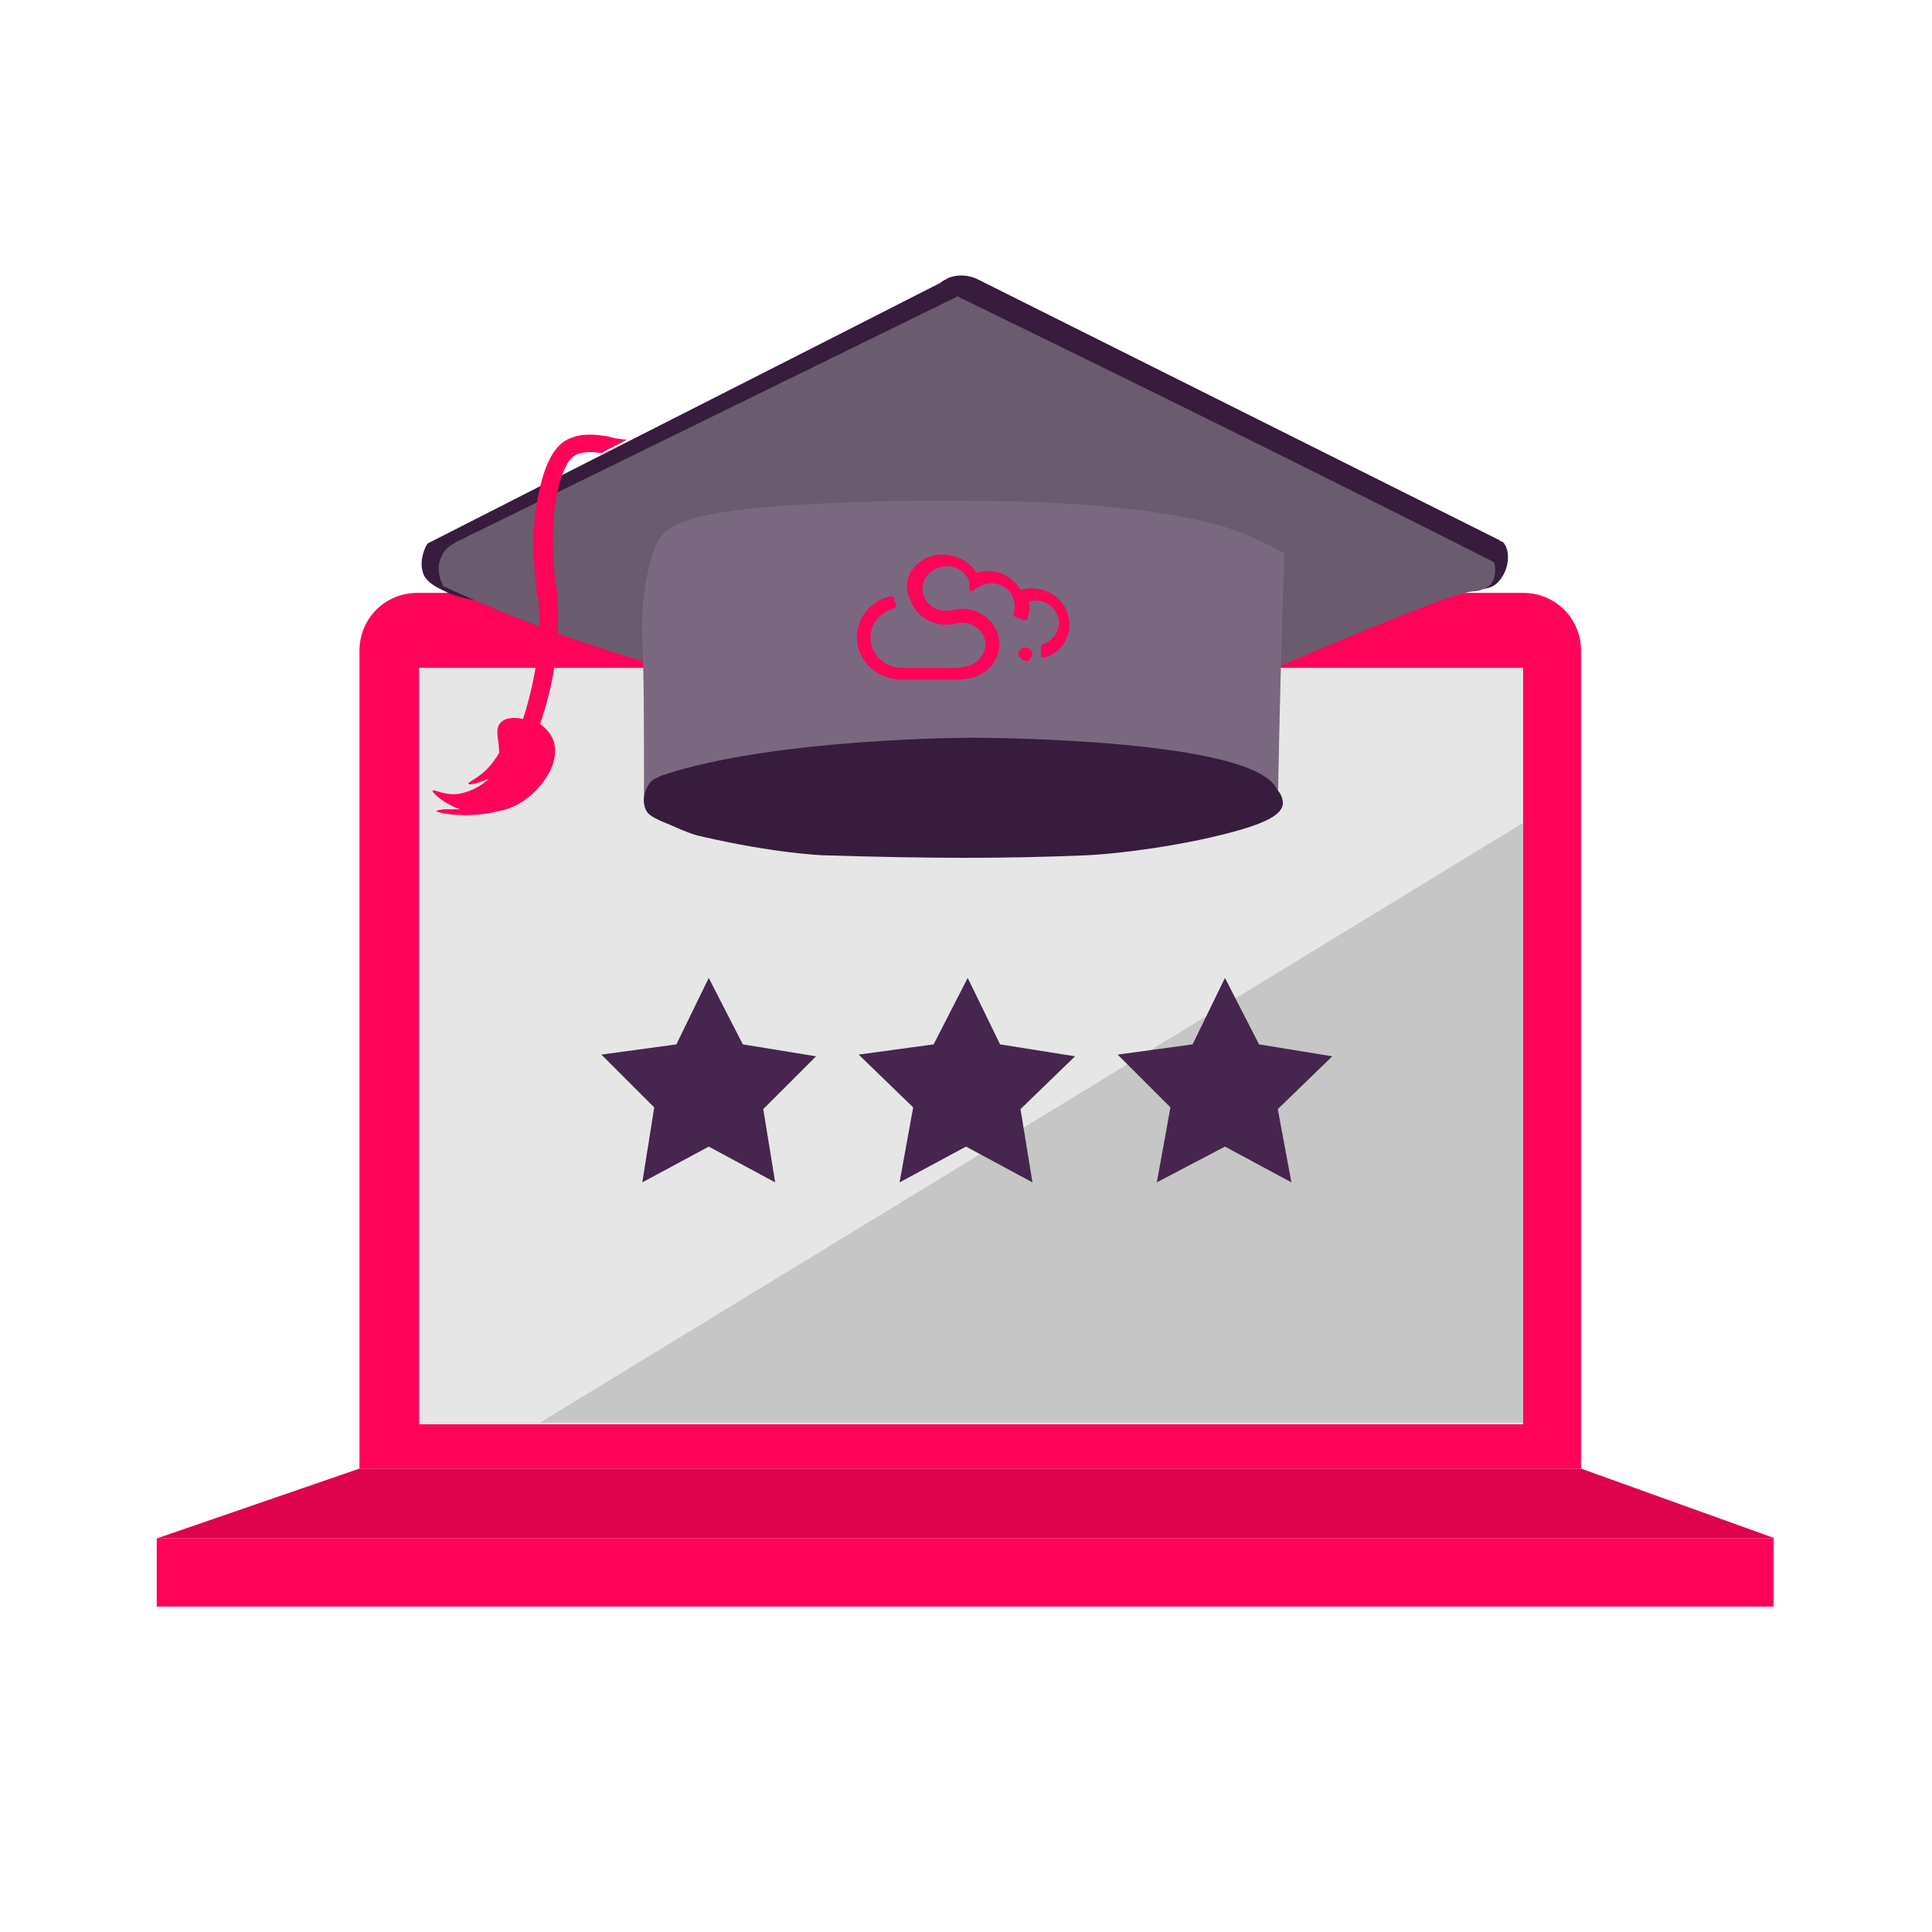
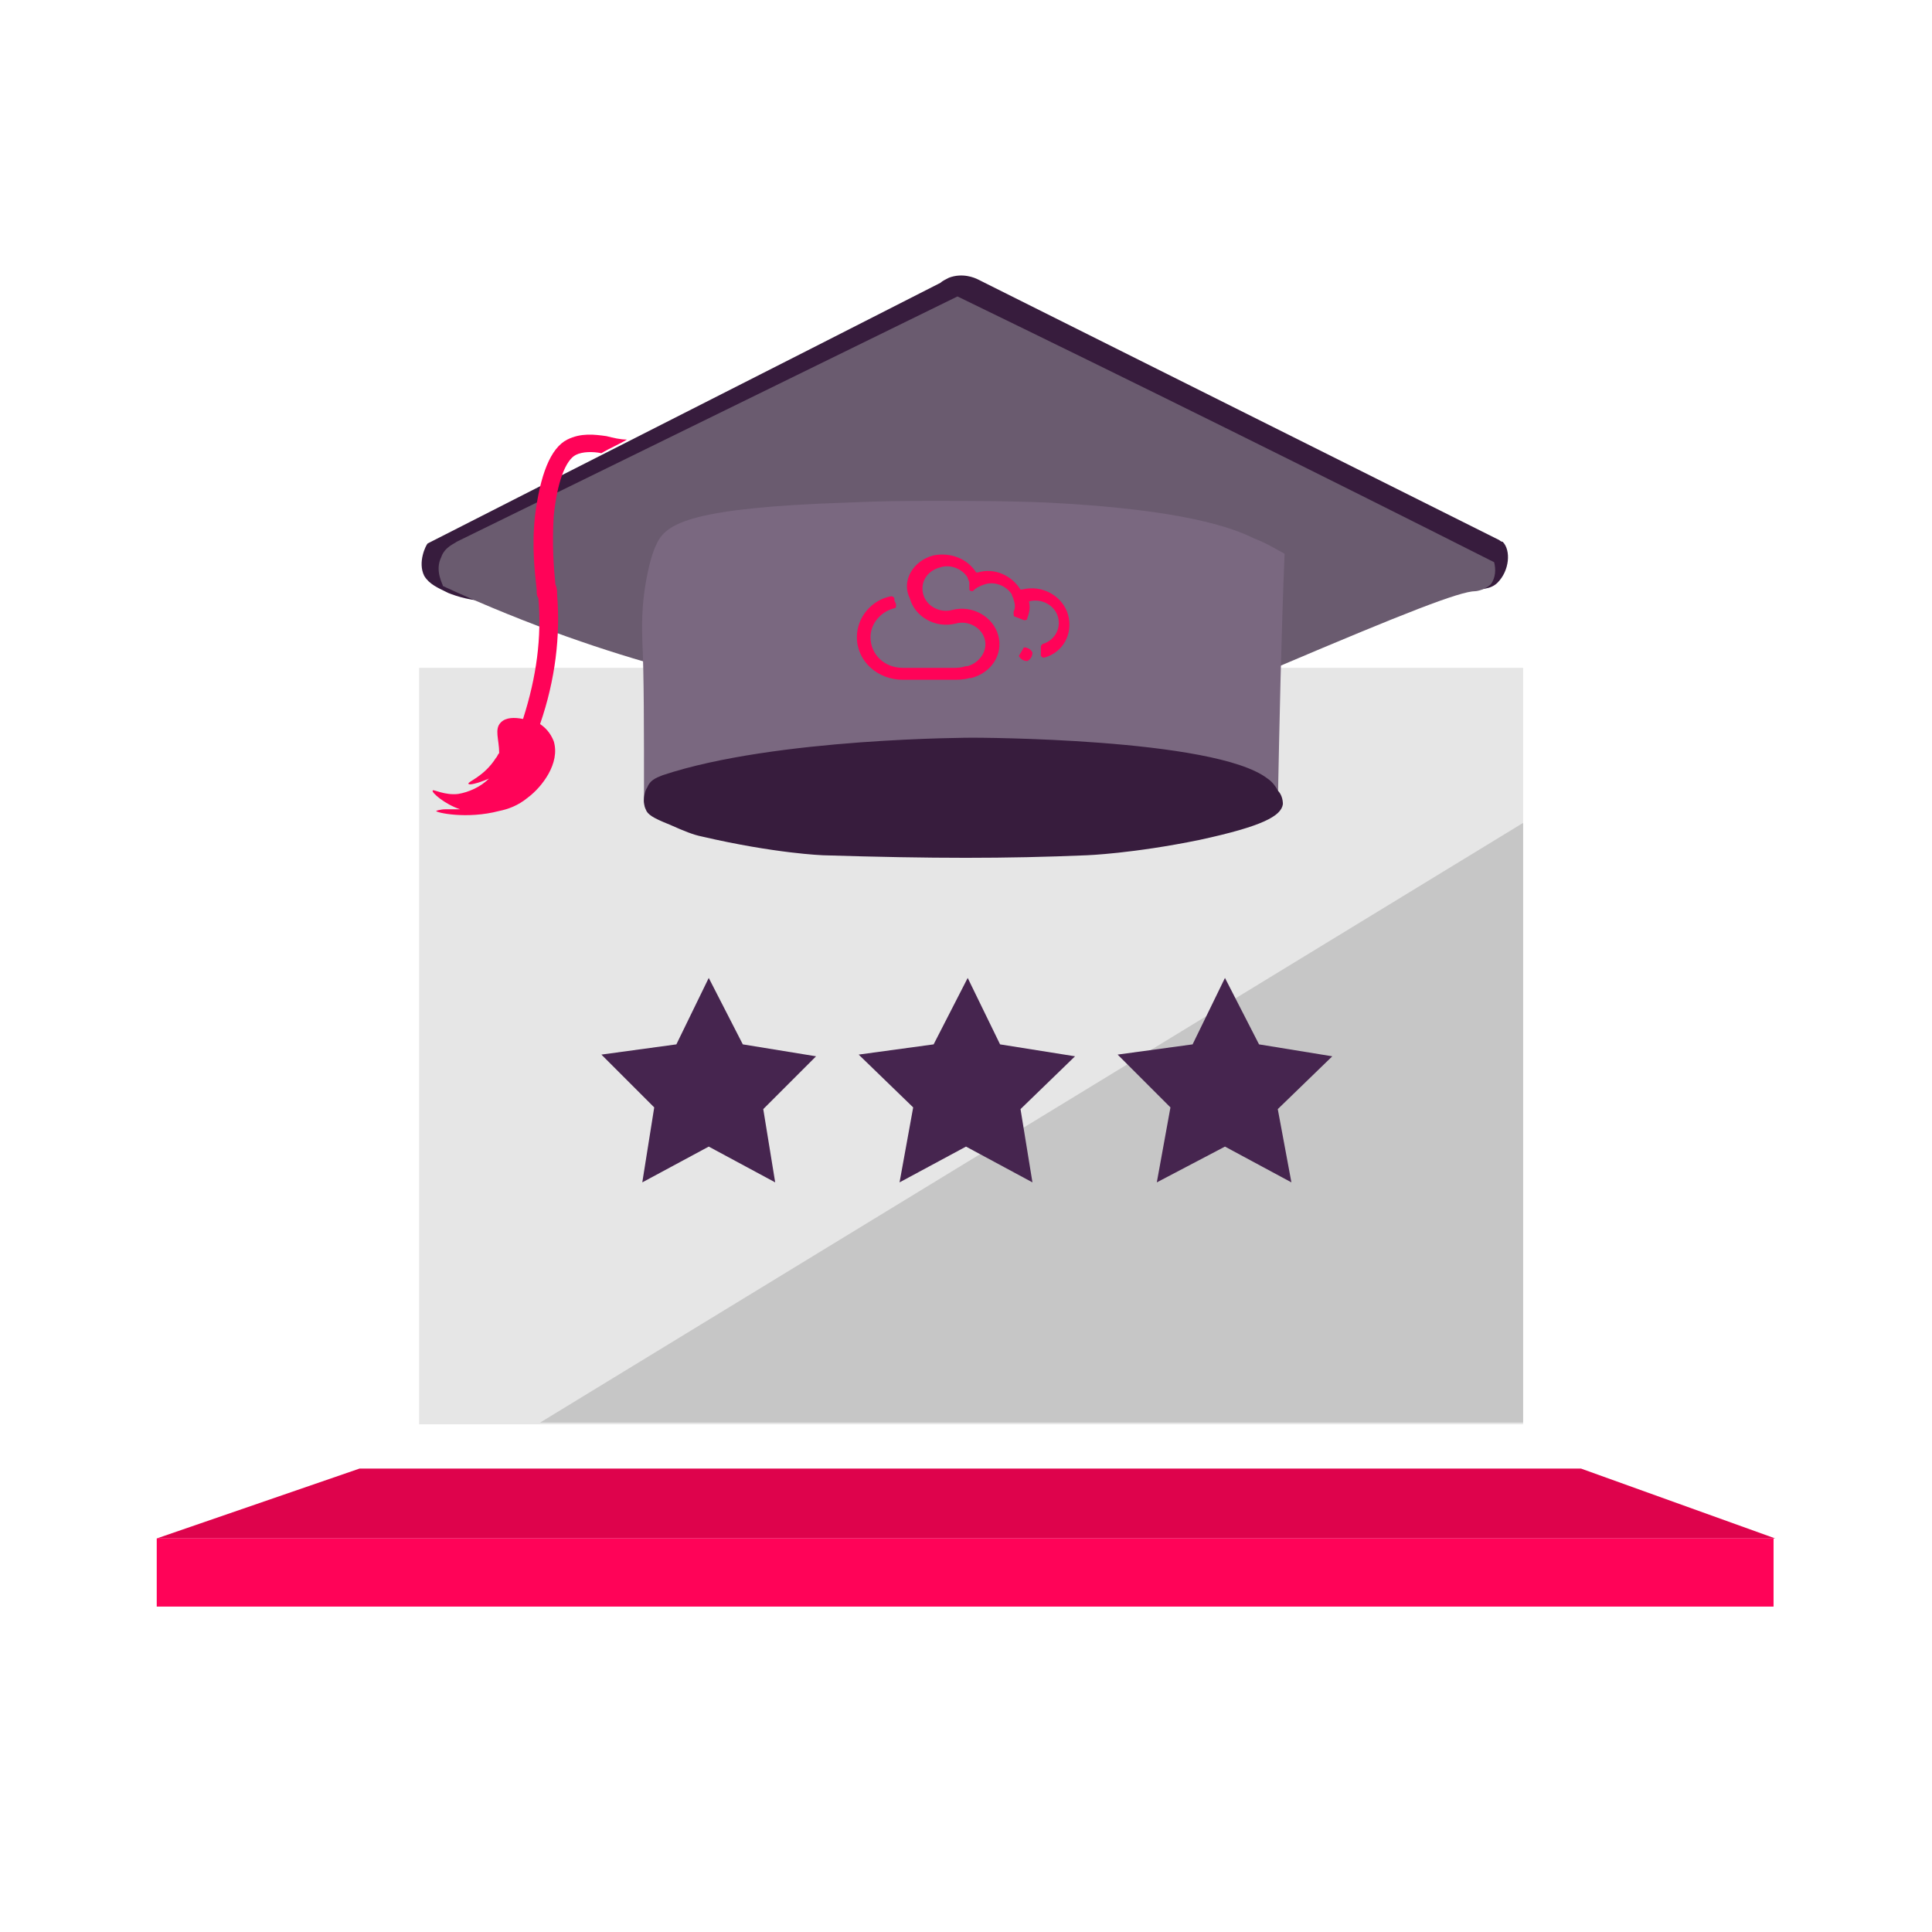
<svg xmlns="http://www.w3.org/2000/svg" version="1.1" id="Laag_1" x="0px" y="0px" viewBox="0 0 113.4 113.4" style="enable-background:new 0 0 113.4 113.4;" xml:space="preserve">
  <style type="text/css">
	.st0{fill:#46254F;}
	.st1{fill:none;stroke:#46254F;stroke-width:3;stroke-miterlimit:10;}
	.st2{fill:#FFFFFF;stroke:#46254F;stroke-width:3;stroke-miterlimit:10;}
	.st3{fill:none;stroke:#46254F;stroke-miterlimit:10;}
	.st4{fill:#34203D;}
	.st5{fill:#2C1C35;}
	.st6{fill:#2D1C35;}
	.st7{fill:#C6724C;}
	.st8{clip-path:url(#SVGID_00000083806205070277301390000016357730977208400520_);}
	.st9{fill:#AF5332;}
	.st10{fill:none;}
	.st11{fill:#51C185;}
	.st12{fill:#E5D2C7;}
	.st13{clip-path:url(#SVGID_00000095323043714980127510000012361267543362873480_);}
	.st14{fill:#F2E5DE;}
	.st15{fill:#3A2445;}
	.st16{clip-path:url(#SVGID_00000040566147265918692370000007383790962436871589_);}
	.st17{fill:#4CE593;}
	.st18{fill:#665270;}
	.st19{clip-path:url(#SVGID_00000163795077702369650330000008219143892902206860_);}
	.st20{clip-path:url(#SVGID_00000066475221811993922870000015235262640947219894_);}
	.st21{fill:#0295FF;}
	.st22{clip-path:url(#SVGID_00000055674176075806961140000017688301120495442349_);}
	.st23{fill:#F2F2F2;}
	.st24{fill:#C3BBC6;}
	.st25{clip-path:url(#SVGID_00000113351005208469109520000005809265553220990397_);}
	.st26{fill:#543D5E;}
	.st27{clip-path:url(#SVGID_00000062175215073645801940000007695711817128690331_);}
	.st28{clip-path:url(#SVGID_00000020388755127528698890000009159829755374456997_);}
	.st29{clip-path:url(#SVGID_00000039123308729036071460000008415003153980252083_);}
	.st30{fill:#C7724C;}
	.st31{clip-path:url(#SVGID_00000026164819618590240920000011324904910631776390_);}
	.st32{fill:#4B4668;}
	.st33{clip-path:url(#SVGID_00000135655532701120337460000001720826712621016976_);}
	.st34{fill:#FF0358;}
	.st35{fill:#C2BAC5;}
	.st36{fill:#F6F6F6;}
	.st37{fill:#45254E;}
	.st38{fill:#F1F1F1;}
	.st39{fill:#C6C6C6;}
	.st40{fill:#A6A0A9;}
	.st41{fill:#371C3D;}
	.st42{fill:#7A6880;}
	.st43{fill:#9D9D9C;}
	.st44{fill:#969099;}
	.st45{fill:#FFFFFF;}
	.st46{fill:none;stroke:#FF0358;stroke-width:3;stroke-miterlimit:10;}
	.st47{fill:#FFFFFF;stroke:#FF0358;stroke-width:3;stroke-miterlimit:10;}
	.st48{fill:#E6E6E6;}
	.st49{clip-path:url(#SVGID_00000136402956010925459320000006623041260543233939_);fill:#FF0358;}
	.st50{clip-path:url(#SVGID_00000044161393723694933300000018166152043399464378_);fill:#FF0358;}
	.st51{clip-path:url(#SVGID_00000023979541726957166430000008321889654774743729_);fill:#FF0358;}
	.st52{clip-path:url(#SVGID_00000119076829634668841270000008529138976879750071_);fill:#FF0358;}
	.st53{clip-path:url(#SVGID_00000065074130221267652460000016600574696349573778_);fill:#FF0358;}
	.st54{clip-path:url(#SVGID_00000173865391109626846790000002475450988284821410_);fill:#FF0358;}
	.st55{clip-path:url(#SVGID_00000175320570449853896630000018232489193245481101_);fill:#FF0358;}
	.st56{clip-path:url(#SVGID_00000080919330737053954550000010066771318682207675_);fill:#FF0358;}
	.st57{clip-path:url(#SVGID_00000003799693546592834070000004027973451867239562_);fill:#FF0358;}
	.st58{clip-path:url(#SVGID_00000132799273198328646890000012438428681888434872_);fill:#FF0358;}
	.st59{clip-path:url(#SVGID_00000125573146355739166420000014903511900857794743_);fill:#FF0358;}
	.st60{clip-path:url(#SVGID_00000062910508388217422160000014810436722602482347_);fill:#FF0358;}
	.st61{fill:#DE034C;}
	.st62{fill:#6A5B6F;}
	.st63{fill:none;stroke:#FF0358;stroke-miterlimit:10;}
	.st64{fill:none;stroke:#46254F;stroke-width:3;stroke-linecap:round;stroke-miterlimit:10;}
	.st65{fill:none;stroke:#FF0358;stroke-width:3;stroke-linecap:round;stroke-miterlimit:10;}
	.st66{fill:#FFFFFF;stroke:#E6E6E6;stroke-miterlimit:10;}
	.st67{fill:none;stroke:#FF0358;stroke-width:2;stroke-linecap:round;stroke-linejoin:round;stroke-miterlimit:10;}
	.st68{fill:none;stroke:#FF0358;stroke-width:2;stroke-linecap:round;stroke-miterlimit:10;}
	.st69{fill:none;stroke:#46254F;stroke-width:2;stroke-linecap:round;stroke-linejoin:round;stroke-miterlimit:10;}
	.st70{fill:none;stroke:#46254F;stroke-width:2;stroke-linecap:round;stroke-miterlimit:10;}
	.st71{fill:#E6E6E6;stroke:#FF0358;stroke-miterlimit:10;}
	.st72{fill:#E6E6E6;stroke:#46254F;stroke-miterlimit:10;}
	.st73{fill:#FF0358;stroke:#E6E6E6;stroke-miterlimit:10;}
	.st74{fill:#46254F;stroke:#E6E6E6;stroke-miterlimit:10;}
	.st75{clip-path:url(#SVGID_00000016041553561923738400000006946121858407223972_);fill:#E6E6E6;}
	.st76{clip-path:url(#SVGID_00000106133107347776212160000013126332703917158027_);fill:#E6E6E6;}
	.st77{clip-path:url(#SVGID_00000136386770346500701370000010909120375304406417_);fill:#E6E6E6;}
	.st78{clip-path:url(#SVGID_00000051377805824355574160000005043262805659419017_);fill:#E6E6E6;}
	.st79{clip-path:url(#SVGID_00000154406673995075937170000004355847095125290932_);fill:#E6E6E6;}
	.st80{clip-path:url(#SVGID_00000151522908065833269930000012490082277655679116_);fill:#E6E6E6;}
	.st81{clip-path:url(#SVGID_00000159461696616596600710000006807195035268640674_);fill:#E6E6E6;}
	.st82{clip-path:url(#SVGID_00000176041206897340713400000006766723125663082385_);fill:#E6E6E6;}
	.st83{clip-path:url(#SVGID_00000166650905503837519750000000680556151468714413_);fill:#E6E6E6;}
	.st84{clip-path:url(#SVGID_00000082345214573278486560000003904127147405934000_);fill:#E6E6E6;}
	.st85{clip-path:url(#SVGID_00000076570115108062067890000002599435420876370349_);fill:#FF0358;}
	.st86{clip-path:url(#SVGID_00000101810005541476860030000000319444053949156029_);fill:#FF0358;}
	.st87{fill:none;stroke:#FF0358;stroke-width:4;stroke-miterlimit:10;}
	.st88{fill:none;stroke:#46254F;stroke-width:4;stroke-miterlimit:10;}
	.st89{opacity:0.68;fill:#46254F;}
	.st90{clip-path:url(#SVGID_00000155138576852033538790000014591211264445067672_);}
	.st91{clip-path:url(#SVGID_00000129915163748730213710000009692284485271745434_);}
	.st92{clip-path:url(#SVGID_00000028302008910583056220000005578830092470132885_);}
	.st93{clip-path:url(#SVGID_00000157278512327578490120000006540989483180649911_);}
	.st94{clip-path:url(#SVGID_00000067937493969619066110000012170424495307115421_);}
	.st95{clip-path:url(#SVGID_00000158737761678133629920000013569447183964070306_);}
	.st96{fill:none;stroke:#FFFFFF;stroke-width:0.8;stroke-miterlimit:10;}
	.st97{clip-path:url(#SVGID_00000155129694484496370540000006251897164904765082_);}
	.st98{clip-path:url(#SVGID_00000013915657726699136600000015060355719012375695_);}
	.st99{clip-path:url(#SVGID_00000013916037750690343620000007032118466668350855_);fill:#FF0358;}
	.st100{clip-path:url(#SVGID_00000120552049626351984470000013125345018470762894_);fill:#46254F;}
	.st101{clip-path:url(#SVGID_00000119807485377936865990000006275409214888682908_);fill:#FF0358;}
	.st102{fill:none;stroke:#E6E6E6;stroke-miterlimit:10;}
	.st103{clip-path:url(#SVGID_00000012440212951114102060000015534791423705936770_);fill:#46254F;}
	.st104{clip-path:url(#SVGID_00000015348411890743391930000003092673709908825251_);fill:#FF0358;}
	.st105{clip-path:url(#SVGID_00000080921623631123810660000017480179006515012014_);fill:#FF0358;}
	.st106{clip-path:url(#SVGID_00000137835228438958051000000010531253126642595731_);fill:#46254F;}
	.st107{clip-path:url(#SVGID_00000074431903819357934810000001774713694134504100_);fill:#46254F;}
	.st108{clip-path:url(#SVGID_00000074406628127951939320000004678304654965808800_);fill:#46254F;}
	.st109{clip-path:url(#SVGID_00000050662089128681582960000006708045058988230023_);fill:#FF0358;}
	.st110{clip-path:url(#SVGID_00000183953919023810578740000015781106846143317907_);fill:#FF0358;}
	.st111{clip-path:url(#SVGID_00000159444634427555925660000007785766935734732176_);fill:#46254F;}
	.st112{clip-path:url(#SVGID_00000040562850816571844210000008117399270822346924_);fill:#46254F;}
	.st113{clip-path:url(#SVGID_00000145758103232241326510000010996085411633590675_);fill:#FF0358;}
	.st114{clip-path:url(#SVGID_00000183935664667701416920000006016621003974771889_);fill:#FF0358;}
	.st115{clip-path:url(#SVGID_00000018947313132869003760000013136029790184396970_);fill:#46254F;}
	.st116{clip-path:url(#SVGID_00000177473977461034006840000002370470164508952734_);fill:#7A6880;}
	.st117{clip-path:url(#SVGID_00000013881739598954332000000007084765389617102226_);fill:#46254F;}
	.st118{clip-path:url(#SVGID_00000042736698520244260020000006607023697597539500_);fill:#FF0358;}
	.st119{clip-path:url(#SVGID_00000152974653080896348190000013485136058783411341_);fill:#7A6880;}
	.st120{clip-path:url(#SVGID_00000151541815750815932760000001729953398446357928_);fill:#371C3D;}
	.st121{clip-path:url(#SVGID_00000106858571624908370590000001025067155412684448_);fill:#46254F;}
	.st122{fill:#7A6880;stroke:#46254F;stroke-miterlimit:10;}
	.st123{fill:#FAA90E;stroke:#46254F;stroke-miterlimit:10;}
	.st124{fill:#51C185;stroke:#46254F;stroke-miterlimit:10;}
	.st125{fill:#0295FF;stroke:#46254F;stroke-miterlimit:10;}
	.st126{fill:#D0C9D3;}
	.st127{fill:#6E5E74;}
	.st128{fill:#FF0357;}
	.st129{fill:#C41E4D;}
	.st130{fill:#897E8F;}
	.st131{clip-path:url(#SVGID_00000174565899781176111100000011155803867161541041_);fill:#FF0358;}
	.st132{clip-path:url(#SVGID_00000183934166481723628540000016056519705108632493_);fill:#8CC63F;}
	.st133{clip-path:url(#SVGID_00000145024501990147859590000001528394735688667553_);fill:#0071BC;}
	.st134{clip-path:url(#SVGID_00000162321050142383716670000016940183781616291214_);fill:#FBB03B;}
	.st135{opacity:0.34;fill:#F1F1F1;}
	.st136{fill:none;stroke:#7A6880;stroke-width:8;stroke-miterlimit:10;}
	.st137{fill:#E5D9EB;}
	.st138{fill:#FFFFFF;stroke:#46254F;stroke-miterlimit:10;}
	.st139{fill:#FFFFFF;stroke:#FF0358;stroke-miterlimit:10;}
	.st140{clip-path:url(#SVGID_00000181777264898885748900000012038752864931571877_);}
	.st141{clip-path:url(#SVGID_00000089545700947701740330000017394151960435071633_);}
	.st142{clip-path:url(#SVGID_00000148635741172852774570000010601720729724689282_);}
	.st143{clip-path:url(#SVGID_00000108276535859782572390000010860488336779217301_);}
	.st144{clip-path:url(#SVGID_00000002370411649444044990000003213417706561234330_);}
	.st145{clip-path:url(#SVGID_00000053539667243208945210000013727900628199765692_);}
	.st146{fill:none;stroke:#46254F;stroke-width:1.4;stroke-miterlimit:10;}
	.st147{fill:none;stroke:#FF0358;stroke-width:1.4;stroke-miterlimit:10;}
	.st148{fill:#FAA90E;}
	.st149{clip-path:url(#SVGID_00000049915813914824572270000009623368621409153419_);}
	.st150{clip-path:url(#SVGID_00000000212824730923527280000010499245182650890392_);}
	.st151{clip-path:url(#SVGID_00000088853050577095740810000015140611345546081694_);}
	.st152{clip-path:url(#SVGID_00000176008475769026482080000006553731514064160657_);}
	.st153{clip-path:url(#SVGID_00000044167828131534620480000001259322236218335132_);}
	.st154{clip-path:url(#SVGID_00000090256354585633879290000017499787402641332642_);}
	.st155{clip-path:url(#SVGID_00000103982130607542485900000015047194149012439728_);}
	.st156{clip-path:url(#SVGID_00000051341122256073640520000006003056097839043245_);}
	.st157{clip-path:url(#SVGID_00000078022546344799597760000002924764577425233292_);}
	.st158{clip-path:url(#SVGID_00000128481643507665394360000011589526727463436686_);}
	.st159{clip-path:url(#SVGID_00000154413473455102289960000006646882426582646201_);}
	.st160{clip-path:url(#SVGID_00000000925923498903031570000002591046400073329046_);}
	.st161{clip-path:url(#SVGID_00000089572682696909142270000007541442039272976290_);}
	.st162{clip-path:url(#SVGID_00000091725429696612474060000005851637723672112049_);}
	.st163{clip-path:url(#SVGID_00000053522554018614572980000012190951396511676288_);}
	.st164{clip-path:url(#SVGID_00000123401959532461037170000007795737599986092954_);}
	.st165{clip-path:url(#SVGID_00000133528683110624801500000010433162764820148880_);}
	.st166{clip-path:url(#SVGID_00000087387133793725587560000006637088401775612818_);}
	.st167{clip-path:url(#SVGID_00000157989658906960068750000000604391750173498002_);}
	.st168{clip-path:url(#SVGID_00000114035321056775838830000016096227866924524957_);}
	.st169{clip-path:url(#SVGID_00000014600782935249609410000010750537663778742193_);}
	.st170{clip-path:url(#SVGID_00000089549236904582582880000011557907098794962323_);}
	.st171{clip-path:url(#SVGID_00000096770827680875476570000006148659202236730774_);}
	.st172{clip-path:url(#SVGID_00000018949065692398525250000003360348199490317961_);}
	.st173{clip-path:url(#SVGID_00000140736781574746950960000006985422082814918812_);}
	.st174{clip-path:url(#SVGID_00000163787161482945722830000014568136190389227136_);}
	.st175{clip-path:url(#SVGID_00000016767226739233601560000009893005781992018836_);}
	.st176{clip-path:url(#SVGID_00000018198779059592145060000005527900982802308799_);}
	.st177{clip-path:url(#SVGID_00000080924324009681333910000005245776587341385105_);}
	.st178{clip-path:url(#SVGID_00000086681120902785106830000015894242333197251997_);}
	.st179{clip-path:url(#SVGID_00000010274366575023318300000011927631580934437275_);}
	.st180{clip-path:url(#SVGID_00000083087693914180844350000008438912423220238260_);}
	.st181{clip-path:url(#SVGID_00000043439225981074541190000014344052777367816374_);}
	.st182{clip-path:url(#SVGID_00000163050832099023664830000003550940353842279565_);}
	.st183{clip-path:url(#SVGID_00000134931130617825777960000004956641942800651920_);}
	.st184{clip-path:url(#SVGID_00000005255426734204430030000017834135052624093072_);}
	.st185{clip-path:url(#SVGID_00000056417737713937273590000016867946266005348503_);}
	.st186{clip-path:url(#SVGID_00000053532177989091212730000011451168627442473913_);}
	.st187{clip-path:url(#SVGID_00000038382534379224537940000005130237458527704979_);}
	.st188{clip-path:url(#SVGID_00000021797818809555548090000012540065961522480777_);}
	.st189{clip-path:url(#SVGID_00000136394076926083792830000007266002422701507473_);}
	.st190{clip-path:url(#SVGID_00000016043050994671120390000009686150538457048204_);}
	.st191{clip-path:url(#SVGID_00000072279413737919696130000017024171068023626404_);}
	.st192{clip-path:url(#SVGID_00000121959808508798406410000013929313000550337687_);}
	.st193{clip-path:url(#SVGID_00000029009230212249891820000012500411958698616983_);}
	.st194{clip-path:url(#SVGID_00000025444139663599445720000013138863370258327695_);}
	.st195{clip-path:url(#SVGID_00000064335300581668696610000007407191781460301462_);}
	.st196{clip-path:url(#SVGID_00000183943524585497322170000017478875153178688665_);}
	.st197{clip-path:url(#SVGID_00000051376638440662425780000008209253605879758508_);}
	.st198{clip-path:url(#SVGID_00000065760469257096426450000015617121631523241397_);}
	.st199{clip-path:url(#SVGID_00000101792068582118888540000004197285955671486344_);}
	.st200{clip-path:url(#SVGID_00000158720707671901052230000011103161058620061626_);}
	.st201{clip-path:url(#SVGID_00000087401257369132043800000014227111380373134266_);}
	.st202{clip-path:url(#SVGID_00000078008482913465841760000000232761776378284679_);}
	.st203{clip-path:url(#SVGID_00000141442108330223550940000010170776737040639879_);}
	.st204{clip-path:url(#SVGID_00000023267174256746595390000002305178876178360741_);}
	.st205{clip-path:url(#SVGID_00000029742052494663573580000013913865124252488373_);}
	.st206{clip-path:url(#SVGID_00000098190763515391124070000002149044262688192907_);}
	.st207{clip-path:url(#SVGID_00000049192884817509397430000008780034822229090976_);}
	.st208{clip-path:url(#SVGID_00000053530646924128658750000000010160631712403588_);}
	.st209{fill:none;stroke:#371C3D;stroke-width:3;stroke-miterlimit:10;}
	.st210{clip-path:url(#SVGID_00000047046079321421239870000013785424757155253693_);}
	.st211{clip-path:url(#SVGID_00000144333571465100914920000004177566556169382050_);}
	.st212{clip-path:url(#SVGID_00000071520991608771003560000007569049824793124240_);}
	.st213{clip-path:url(#SVGID_00000053511002724284546830000012958969969142700678_);}
	.st214{clip-path:url(#SVGID_00000034775114703100815670000005886957301167720614_);}
	.st215{clip-path:url(#SVGID_00000170260980414297224470000018088094895037889937_);}
	.st216{clip-path:url(#SVGID_00000097487355005549289290000009827012378589164205_);}
	.st217{clip-path:url(#SVGID_00000070110240590740640900000006818841141654502274_);}
	.st218{clip-path:url(#SVGID_00000110456315507259535630000018212485878804239768_);}
	.st219{clip-path:url(#SVGID_00000180352556901696721530000003950534365562939836_);}
	.st220{clip-path:url(#SVGID_00000015320221875584460200000009562455454782325641_);}
	.st221{clip-path:url(#SVGID_00000154403091224814960190000015254368813334200230_);}
	.st222{fill:none;stroke:#DE034C;stroke-width:3;stroke-miterlimit:10;}
	.st223{clip-path:url(#SVGID_00000129918630459279274920000000015209838649212559_);}
	.st224{clip-path:url(#SVGID_00000093899281691386473750000014641689982314578604_);}
	.st225{clip-path:url(#SVGID_00000034090333341934804970000010806843546728381105_);}
	.st226{clip-path:url(#SVGID_00000003073398200984716410000006071366173003187332_);}
	.st227{clip-path:url(#SVGID_00000173868539610026180160000002876661071337173170_);}
	.st228{clip-path:url(#SVGID_00000141421219967773222890000001537054392747207831_);}
	.st229{clip-path:url(#SVGID_00000180353981307425413310000015732496437967267224_);}
	.st230{clip-path:url(#SVGID_00000070099928900914482370000010072936516542991243_);}
	.st231{clip-path:url(#SVGID_00000154425389207882736480000006926146366154178728_);}
	.st232{clip-path:url(#SVGID_00000091726842818969728920000009735218447689680259_);}
	.st233{clip-path:url(#SVGID_00000102529120606074006030000000101902174194751915_);}
	.st234{clip-path:url(#SVGID_00000182524398561645331640000005985279105981973158_);}
	.st235{clip-path:url(#SVGID_00000032634212114512836910000015616224371071749311_);}
	.st236{clip-path:url(#SVGID_00000057137587099770188570000016102993248430122383_);}
	.st237{clip-path:url(#SVGID_00000178924651019326428410000005933525768675894180_);}
	.st238{clip-path:url(#SVGID_00000172426110910274404190000000369598523162320538_);}
	.st239{clip-path:url(#SVGID_00000088098289914044705740000011194000507886258610_);}
	.st240{clip-path:url(#SVGID_00000006696398959800082940000002008993747763174534_);}
	.st241{clip-path:url(#SVGID_00000124121182512759452410000002015830430845438879_);}
	.st242{clip-path:url(#SVGID_00000183953180131815060280000015452692759604204966_);}
	.st243{clip-path:url(#SVGID_00000016755948573102037880000011723527983028637834_);}
	.st244{clip-path:url(#SVGID_00000171694575314087499590000004989745076162359939_);}
	.st245{clip-path:url(#SVGID_00000152236942493382607170000017886598678298705557_);}
	.st246{clip-path:url(#SVGID_00000075865579812276371940000010525748576389757828_);}
	.st247{clip-path:url(#SVGID_00000111889288634420096630000014600818794838031281_);}
	.st248{clip-path:url(#SVGID_00000103249171015576515710000000866785495183706540_);}
	.st249{clip-path:url(#SVGID_00000057853293462545946160000015004253879706390439_);}
	.st250{clip-path:url(#SVGID_00000020363143591542430840000010990598314898086030_);fill:#51C185;}
	.st251{clip-path:url(#SVGID_00000085251046068978478320000004984274214927341748_);}
	.st252{clip-path:url(#SVGID_00000074411904913564465090000001197625969456246155_);}
	.st253{clip-path:url(#SVGID_00000142858374564783825310000000202159335569723065_);}
	.st254{clip-path:url(#SVGID_00000045608115338133717490000011044832807819687319_);}
	.st255{clip-path:url(#SVGID_00000036251160655166588020000009359755889118182321_);}
	.st256{clip-path:url(#SVGID_00000026147560154833154530000018025994391812969387_);}
	.st257{clip-path:url(#SVGID_00000067923239131229302900000017005150394797189269_);}
	.st258{clip-path:url(#SVGID_00000114040634801477530180000000539490447762779284_);}
	.st259{clip-path:url(#SVGID_00000163066350681501868000000015595853153386047931_);}
	.st260{clip-path:url(#SVGID_00000078044955422000003150000009978678465364263817_);}
	.st261{clip-path:url(#SVGID_00000036237929070061255920000009027133676437356213_);}
	.st262{clip-path:url(#SVGID_00000146459045478668932880000014760650500004891779_);}
	.st263{fill:#E6007E;}
	.st264{fill:#A75D43;}
	.st265{fill:url(#man_1_Orginal_1-4_00000170984087333523889080000011365658758392901040_);}
	.st266{fill:#8A7E91;}
	.st267{clip-path:url(#SVGID_00000103959754828834326570000014290188869389381513_);}
	.st268{clip-path:url(#SVGID_00000085956401880640258240000002789160372602913205_);}
	.st269{fill:#9D90A3;}
	.st270{clip-path:url(#SVGID_00000134928442019905269120000011766870046953323153_);}
	.st271{clip-path:url(#SVGID_00000120518037434785358700000015153834562357101243_);}
	.st272{clip-path:url(#SVGID_00000156571222247365526410000008251592333336813444_);}
	.st273{clip-path:url(#SVGID_00000155829539817358289870000012970392447989846700_);}
	.st274{clip-path:url(#SVGID_00000144316687552603196770000001265621749988235941_);}
	.st275{clip-path:url(#SVGID_00000145016843350422499890000014643934731133328037_);}
	.st276{clip-path:url(#SVGID_00000114789495188212825820000008461463606406821560_);}
	.st277{clip-path:url(#SVGID_00000077286881483122810360000008209313828553157253_);}
	.st278{clip-path:url(#SVGID_00000018920331238105250840000010058722274396167557_);}
	.st279{clip-path:url(#SVGID_00000160891334623861453840000003077098169678450353_);}
	.st280{clip-path:url(#SVGID_00000181047911875165207090000007894746362888618411_);}
	.st281{clip-path:url(#SVGID_00000104703887756813811740000005820312982919140784_);}
	.st282{clip-path:url(#SVGID_00000064352165616592134390000009728728311965905581_);}
	.st283{clip-path:url(#SVGID_00000047741621848898673420000003948622536521712263_);}
	.st284{clip-path:url(#SVGID_00000129205556833685316100000010901233041682487226_);}
	.st285{clip-path:url(#SVGID_00000061442025369289344980000004804135702211452043_);}
	.st286{clip-path:url(#SVGID_00000052816807316263299770000009583624203809747122_);}
	.st287{clip-path:url(#SVGID_00000015353578746964064570000010981150894962093454_);}
	.st288{clip-path:url(#SVGID_00000171694243261574959040000013456992931761437631_);}
	.st289{clip-path:url(#SVGID_00000000222395285533769930000011336492730033767869_);}
	.st290{clip-path:url(#SVGID_00000123421320322733088170000003908843171491158951_);}
	.st291{clip-path:url(#SVGID_00000044888297976128379250000006362052087976098955_);}
	.st292{clip-path:url(#SVGID_00000007423747705581876080000015968198926848987029_);}
	.st293{clip-path:url(#SVGID_00000054264969221060235120000014008629995332250784_);}
	.st294{clip-path:url(#SVGID_00000076578375259117042390000006751857730656201345_);}
	.st295{clip-path:url(#SVGID_00000019653401422618091000000000417759542560461227_);}
	.st296{clip-path:url(#SVGID_00000051371637370052860940000007196175702380662157_);}
	.st297{clip-path:url(#SVGID_00000043442702743952616170000017926451592641915542_);}
	.st298{clip-path:url(#SVGID_00000118366588034829867180000016512520984586747264_);}
	.st299{clip-path:url(#SVGID_00000008127672543223505470000010017236398825265596_);}
	.st300{clip-path:url(#SVGID_00000085949695489953890170000008369537166670896514_);}
	.st301{clip-path:url(#SVGID_00000068657463601365905550000018175576558188520086_);}
	.st302{clip-path:url(#SVGID_00000031890841585636887380000012108735317068925588_);}
	.st303{clip-path:url(#SVGID_00000001663403438333239280000007898539674836442535_);}
	.st304{clip-path:url(#SVGID_00000139278444861615809920000005784421994083282615_);}
	.st305{clip-path:url(#SVGID_00000003795759375531298000000007484763521991542692_);}
	.st306{clip-path:url(#SVGID_00000027582384635963053570000005925612169846510989_);}
	.st307{clip-path:url(#SVGID_00000147210859579416724080000008574285318492784264_);}
	.st308{clip-path:url(#SVGID_00000111869741317867657110000017609867718789019314_);}
	.st309{clip-path:url(#SVGID_00000019638996345200136780000000167451864892784805_);}
	.st310{clip-path:url(#SVGID_00000131327340383944148510000015921673587080958112_);}
	.st311{clip-path:url(#SVGID_00000055695795152832237320000003609515182681406080_);}
	.st312{clip-path:url(#SVGID_00000096059939808542592520000005369053844763558829_);}
	.st313{clip-path:url(#SVGID_00000088840921621510891670000004635450365313640883_);}
	.st314{clip-path:url(#SVGID_00000016776470595745675680000018318518303209772418_);}
	.st315{clip-path:url(#SVGID_00000167397294694718541670000009883581949801886876_);}
	.st316{clip-path:url(#SVGID_00000117659501851879724760000015965050671281379729_);}
	.st317{clip-path:url(#SVGID_00000181062481568515699860000016272093711059293863_);}
	.st318{clip-path:url(#SVGID_00000005248911841401405930000000082346906989819008_);}
	.st319{clip-path:url(#SVGID_00000053510839487365623820000011970847232862637500_);}
	.st320{clip-path:url(#SVGID_00000061434511470787648370000012339802577028856483_);}
	.st321{clip-path:url(#SVGID_00000039826702333710336050000012929570152910795696_);}
	.st322{clip-path:url(#SVGID_00000034089243847699458630000001866807051386246811_);}
	.st323{clip-path:url(#SVGID_00000132063817985253134380000002039117178071031449_);}
	.st324{clip-path:url(#SVGID_00000015343068775595379510000014773283656855119289_);}
	.st325{clip-path:url(#SVGID_00000078734811462651068240000002947744507577597604_);}
	.st326{clip-path:url(#SVGID_00000153692310190528255980000008263987030875974554_);}
	.st327{clip-path:url(#SVGID_00000149361767702818626010000009476002625917991100_);}
	.st328{clip-path:url(#SVGID_00000000903683188430370030000005369802881959340960_);}
	.st329{clip-path:url(#SVGID_00000103259300766019050430000009736279614921366146_);}
	.st330{clip-path:url(#SVGID_00000116235208364733856800000001722500580373352381_);}
	.st331{clip-path:url(#SVGID_00000041985622386453622730000009911127959726413211_);}
	.st332{clip-path:url(#SVGID_00000176034639147859302460000012061025585392073093_);}
	.st333{clip-path:url(#SVGID_00000058563760259976656510000001612503747482660776_);}
	.st334{clip-path:url(#SVGID_00000129181903582032817060000003410405759192911036_);}
	.st335{clip-path:url(#SVGID_00000148653372482381083380000004781050756064764331_);}
	.st336{clip-path:url(#SVGID_00000124879575848500071110000004321376015537165205_);}
	.st337{clip-path:url(#SVGID_00000079452026562636533910000012544958464712008365_);}
	.st338{clip-path:url(#SVGID_00000169550913332830010870000010895238051730775717_);}
	.st339{clip-path:url(#SVGID_00000080911174094032760450000008823755782278236081_);}
	.st340{clip-path:url(#SVGID_00000132775514709453544920000005721936709634633357_);}
	.st341{clip-path:url(#SVGID_00000044136421471246138540000003188589791194448562_);}
	.st342{clip-path:url(#SVGID_00000029011329407811267450000007685390095697662095_);}
	.st343{clip-path:url(#SVGID_00000007403311085426369720000001734500603085975967_);}
	.st344{clip-path:url(#SVGID_00000095337752648341634530000007495107796666101895_);}
	.st345{clip-path:url(#SVGID_00000031181770607679973810000005642014788796753835_);}
	.st346{clip-path:url(#SVGID_00000100364778713861947410000016541660557976935302_);}
	.st347{clip-path:url(#SVGID_00000062893106141861474660000015940591236457404090_);}
	.st348{clip-path:url(#SVGID_00000004519022834887437300000006192547856415401873_);}
	.st349{clip-path:url(#SVGID_00000101063281223411226360000015144095899424235157_);}
	.st350{clip-path:url(#SVGID_00000034047885201421991540000004048931868837747619_);}
	.st351{clip-path:url(#SVGID_00000138536745396183805250000013519118499873220998_);}
	.st352{clip-path:url(#SVGID_00000045580822173727187220000002320977744280802495_);}
	.st353{fill:#2D2E83;stroke:#FFFFFF;stroke-width:2;stroke-linecap:round;stroke-linejoin:round;stroke-miterlimit:10;}
	.st354{clip-path:url(#SVGID_00000065043379337659708160000006634776547610314150_);}
	.st355{clip-path:url(#SVGID_00000160168213442668389170000010454266914795788220_);}
	.st356{clip-path:url(#SVGID_00000009589137234784006600000017873792063628509363_);}
	.st357{clip-path:url(#SVGID_00000115491274814093445660000015940417282857486991_);}
	.st358{clip-path:url(#SVGID_00000116945391962272919410000006244461300803228045_);}
	.st359{clip-path:url(#SVGID_00000024684035916215362560000007101029212210802049_);}
	.st360{clip-path:url(#SVGID_00000043431862595285135560000002272676805893759929_);}
	.st361{clip-path:url(#SVGID_00000057144453429571037900000017083375144933637539_);}
	.st362{clip-path:url(#SVGID_00000086650561850269596260000010187674469647826320_);}
	.st363{clip-path:url(#SVGID_00000089565763085396849780000008540196597727742623_);}
	.st364{clip-path:url(#SVGID_00000009577259395572804900000014459105187357172105_);}
	.st365{clip-path:url(#SVGID_00000142167414173345268180000009396621201019296185_);}
	.st366{clip-path:url(#SVGID_00000063626200829167606420000006523377583812353415_);}
	.st367{clip-path:url(#SVGID_00000165943601132125883430000015127148961338376359_);}
	.st368{clip-path:url(#SVGID_00000134207719936595451580000004922938616829691575_);}
	.st369{clip-path:url(#SVGID_00000137814560945150809310000015864888982274111901_);}
	.st370{clip-path:url(#SVGID_00000013889667366892788420000008892664203716777134_);}
	.st371{clip-path:url(#SVGID_00000075162702436801294450000017485738054109172105_);}
	.st372{clip-path:url(#SVGID_00000168830997490520645140000015476133494094194835_);}
	.st373{clip-path:url(#SVGID_00000114764803703736173590000006654330717690612367_);}
	.st374{clip-path:url(#SVGID_00000170237173475385844550000005634310989678727088_);}
	.st375{clip-path:url(#SVGID_00000065780312494843202000000002884494863505243270_);}
	.st376{clip-path:url(#SVGID_00000054253396041253333680000006022882162469935264_);}
	.st377{clip-path:url(#SVGID_00000088814688886741780840000011383594642001108896_);}
	.st378{clip-path:url(#SVGID_00000098928122093702236140000001572540842097099455_);}
	.st379{clip-path:url(#SVGID_00000039108355986637430540000004059380199772820395_);}
	.st380{clip-path:url(#SVGID_00000075155123052821955430000008340579487761576083_);}
	.st381{clip-path:url(#SVGID_00000183247325748870491840000004301413698062915463_);}
	.st382{clip-path:url(#SVGID_00000058573507860754500990000015934126038481465519_);}
	.st383{clip-path:url(#SVGID_00000034090172957176713510000005297159547506168195_);}
	.st384{clip-path:url(#SVGID_00000083055396678594774010000011190379052927173532_);}
	.st385{clip-path:url(#SVGID_00000062168348119334543310000013480590063989217170_);}
	.st386{clip-path:url(#SVGID_00000049223638354318331020000009538736077742887098_);}
	.st387{clip-path:url(#SVGID_00000080207223056380726860000005810053425568603292_);}
	.st388{clip-path:url(#SVGID_00000106840791925688944090000015065862457816338358_);}
	.st389{clip-path:url(#SVGID_00000086666536144360951240000014060285960287492777_);}
	.st390{clip-path:url(#SVGID_00000119816051573089882320000007438665458796970626_);}
	.st391{clip-path:url(#SVGID_00000063626207553018287770000012768181838005540236_);}
	.st392{clip-path:url(#SVGID_00000072992932710529087740000001596148058277900431_);}
	.st393{clip-path:url(#SVGID_00000166661514621687917920000002284915497045101995_);}
	.st394{fill:none;stroke:#FF0358;stroke-linecap:round;stroke-linejoin:round;stroke-miterlimit:10;}
	.st395{clip-path:url(#SVGID_00000060716028931801633930000012952640128646384279_);}
	.st396{clip-path:url(#SVGID_00000183236078666718523930000017189309534154872219_);}
	.st397{clip-path:url(#SVGID_00000042725153642622125790000015055565952697212813_);}
	.st398{clip-path:url(#SVGID_00000092432852789294382590000001326738505284737703_);}
	.st399{clip-path:url(#SVGID_00000055679959709323106510000001668168355211093897_);}
	.st400{clip-path:url(#SVGID_00000152225224932673783260000004914407317719320472_);}
	.st401{clip-path:url(#SVGID_00000021806393062358853580000007285015772121116564_);}
	.st402{clip-path:url(#SVGID_00000159428989263384786150000006931097039798117786_);}
	.st403{clip-path:url(#SVGID_00000091007669761642290520000000630374205334994863_);}
	.st404{clip-path:url(#SVGID_00000032619052914090828550000010266510121750474149_);}
	.st405{clip-path:url(#SVGID_00000111187264036868919890000000330778475583798672_);}
	.st406{clip-path:url(#SVGID_00000003794272653416429570000005216687651083753356_);}
	.st407{clip-path:url(#SVGID_00000152240287541661792100000008941846865410348972_);}
	.st408{clip-path:url(#SVGID_00000136398259715847536440000012260901872298423736_);}
	.st409{clip-path:url(#SVGID_00000137106633995871509650000015820440340176634514_);}
	.st410{clip-path:url(#SVGID_00000099625247764061303950000018118427808848172989_);}
	.st411{clip-path:url(#SVGID_00000053512354795808936390000005232354420940361369_);}
	.st412{clip-path:url(#SVGID_00000176036820864797118240000002310083712567675576_);}
	.st413{clip-path:url(#SVGID_00000056419976570736455810000002487308865052477572_);fill:#FF0358;}
	.st414{clip-path:url(#SVGID_00000068654648191658660030000018177532733756646027_);fill:#FF0358;}
	.st415{clip-path:url(#SVGID_00000103243827819256402580000007681457310024709038_);fill:#FF0358;}
	.st416{clip-path:url(#SVGID_00000166670683312414122810000002444771128684560824_);fill:#FF0358;}
	.st417{clip-path:url(#SVGID_00000045615058210430774090000010800228013380532654_);fill:#FF0358;}
	.st418{clip-path:url(#SVGID_00000158717526187157354840000007310359338260475521_);fill:#FF0358;}
	.st419{clip-path:url(#SVGID_00000040536164662872908240000017156758334669520278_);fill:#FF0358;}
	.st420{clip-path:url(#SVGID_00000036209247342595874310000009237350707646592906_);fill:#46254F;}
	.st421{clip-path:url(#SVGID_00000042699732747903274280000006186461573197244863_);fill:#46254F;}
	.st422{clip-path:url(#SVGID_00000137111312807192586060000008674477006094546060_);fill:#46254F;}
	.st423{clip-path:url(#SVGID_00000127725821990867497470000014151144971033064839_);fill:#46254F;}
	.st424{clip-path:url(#SVGID_00000170962987144540766470000000654057272833180325_);fill:#46254F;}
	.st425{clip-path:url(#SVGID_00000121997258192678516310000003752442797964478851_);fill:#46254F;}
	.st426{clip-path:url(#SVGID_00000026880795248240474090000011785707533420805004_);fill:#46254F;}
	.st427{fill:#FDFEFE;}
	.st428{fill:#69A6F6;}
	.st429{fill:#FEFEFE;}
	.st430{clip-path:url(#SVGID_00000065756468428174351720000000684749772863273888_);}
	.st431{clip-path:url(#SVGID_00000129164308480697992370000015186616854366685885_);}
	.st432{clip-path:url(#SVGID_00000165937670946093293680000003534249790170401925_);}
	.st433{clip-path:url(#SVGID_00000116237088580824210910000017674341914719691393_);fill:#FF0358;}
	.st434{fill:none;stroke:#46254F;stroke-linecap:round;stroke-miterlimit:10;}
	.st435{fill:none;stroke:#FF0358;stroke-linecap:round;stroke-miterlimit:10;}
	.st436{opacity:0.2;fill:#51C185;}
	.st437{opacity:0.2;fill:#FF0357;}
	.st438{fill:#FF0357;stroke:#46254F;stroke-miterlimit:10;}
	.st439{opacity:0.2;fill:#FAA90E;}
	.st440{opacity:0.2;fill:#FF0358;}
	.st441{fill:#FF0358;stroke:#46254F;stroke-miterlimit:10;}
	.st442{clip-path:url(#SVGID_00000152949493408109388430000014928854522664872338_);}
	.st443{clip-path:url(#SVGID_00000068661324545853019120000010138474653140377752_);}
</style>
  <g>
    <g>
-       <path class="st34" d="M92.8,86.2H21.1v-48c0-1.9,1.5-3.4,3.4-3.4h64.9c1.9,0,3.4,1.5,3.4,3.4V86.2z" />
      <polygon class="st61" points="104.2,90.3 9.2,90.3 21.1,86.2 92.8,86.2   " />
      <rect x="9.2" y="90.3" class="st34" width="94.9" height="4" />
      <rect x="24.6" y="39.2" class="st48" width="64.8" height="44.4" />
      <polygon class="st39" points="31.7,83.5 89.4,48.3 89.4,83.5   " />
    </g>
    <g>
      <g>
        <path class="st41" d="M28.9,35.3c-1.2,0-2.1-0.3-2.6-0.5c-0.6-0.3-1.1-0.5-1.4-1c-0.4-0.8,0.1-1.8,0.2-1.9     c10-5.1,20.1-10.2,30.1-15.3c0.1-0.1,0.3-0.2,0.5-0.3c0.8-0.3,1.5,0,1.7,0.1c10.2,5.1,20.4,10.2,30.6,15.3c0,0,0.1,0.1,0.2,0.1     c0.5,0.5,0.4,1.7-0.3,2.4c-0.4,0.4-1,0.4-1.6,0.4c-0.6,0-1.7,0-3-0.6c-8.9-3.7-28.3-10-47.5-2.1C33.4,32.8,31.1,34,28.9,35.3z" />
        <path class="st62" d="M56.2,17.4c-9.8,4.8-19.6,9.6-29.4,14.4c-0.1,0.1-0.7,0.3-0.9,0.9c-0.4,0.8,0.1,1.6,0.1,1.7     c5.2,2.4,9.8,3.9,13.1,4.8c6.7,1.8,18.3,4.8,31.5,1.3c1.9-0.5,3.5-1.1,4.5-1.4c7.3-3.1,10.6-4.4,11.5-4.4c0.1,0,0.6-0.1,0.9-0.4     c0.3-0.4,0.3-0.9,0.2-1.3C77.2,27.7,66.7,22.5,56.2,17.4z" />
        <path class="st42" d="M73.6,31.6c-1.2-0.6-4.1-1.7-12.1-2.1c-2.4-0.1-4.4-0.1-6.8-0.1c-1.2,0-2.8,0-5,0.1     c-9,0.3-10.5,1.2-11.1,2.3c-0.2,0.4-0.4,0.9-0.6,1.9c-0.4,1.9-0.3,3.3-0.3,3.9c0.1,2,0.1,5.1,0.1,9.5c0.4,0.3,1.1,0.7,1.9,1.1     c3,1.5,5.7,1.6,7.4,1.7c6.1,0.3,11,0.2,14.5,0.1c4.1-0.1,6.6-0.2,9.7-1.2c1.6-0.5,2.9-1.1,3.7-1.5c0.1-4.9,0.2-9.9,0.4-14.8     C75,32.3,74.4,31.9,73.6,31.6z" />
        <path class="st41" d="M74.4,45.7c-3.1-2.4-17.3-2.4-17.3-2.4c0,0-11.6,0-18.2,2.2c-0.2,0.1-0.7,0.2-0.9,0.7     c-0.2,0.3-0.3,0.9-0.1,1.3c0.1,0.3,0.4,0.5,1.4,0.9c0.9,0.4,1.4,0.6,1.9,0.7c4.3,1,7.1,1.1,7.1,1.1c6.5,0.2,10.7,0.2,15.5,0     c0,0,2.7-0.1,6.6-0.9c3.7-0.8,4.8-1.4,4.9-2.1c0-0.3-0.1-0.6-0.3-0.8C74.9,46.2,74.7,45.9,74.4,45.7z" />
      </g>
      <g>
        <g>
          <g transform="matrix(1,0,0,1,0,1)">
-             <path class="st34" d="M59.8,37.5c0.1,0.2,0.3,0.3,0.5,0.3c0.2-0.1,0.3-0.3,0.3-0.5c-0.1-0.2-0.3-0.3-0.5-0.3       C59.9,37.1,59.7,37.3,59.8,37.5z" />
+             <path class="st34" d="M59.8,37.5c0.1,0.2,0.3,0.3,0.5,0.3c0.2-0.1,0.3-0.3,0.3-0.5c-0.1-0.2-0.3-0.3-0.5-0.3       z" />
          </g>
          <g transform="matrix(1,0,0,1,-0.105,1)">
            <path class="st34" d="M54.9,31.6c1-0.2,2,0.2,2.5,1c0,0,0.1,0,0.1,0c1-0.3,2,0.2,2.5,1c0,0,0.1,0,0.1,0       c1.2-0.3,2.4,0.4,2.7,1.5c0.3,1.1-0.3,2.2-1.4,2.5c-0.1,0-0.1,0-0.2-0.1L61.2,37c0-0.1,0-0.1,0.1-0.2c0.7-0.2,1.1-0.9,0.9-1.6       c-0.2-0.7-1-1.1-1.7-0.9c0,0,0,0,0,0c0.1,0.4,0,0.7-0.1,1c0,0.1-0.1,0.1-0.2,0.1l-0.5-0.2c-0.1,0-0.1-0.1-0.1-0.2       c0,0,0-0.1,0-0.1c0.1-0.2,0.1-0.4,0-0.7c0-0.1-0.1-0.2-0.1-0.3c-0.3-0.5-1-0.8-1.6-0.6c-0.3,0.1-0.5,0.2-0.7,0.4       c0,0-0.2,0-0.2-0.1c0-0.1,0-0.3,0-0.4c0-0.1-0.1-0.2-0.1-0.3c0,0,0,0,0,0c-0.3-0.5-1-0.8-1.6-0.6c-0.8,0.2-1.2,0.9-1,1.6       c0.2,0.7,1,1.1,1.7,0.9c1.2-0.3,2.4,0.4,2.7,1.5c0.3,1.1-0.4,2.2-1.6,2.5l0,0c0,0,0,0-0.1,0c-0.3,0.1-0.7,0.1-1,0.1h-2.9       c-1.5,0-2.7-1.1-2.7-2.5c0-1.2,0.9-2.2,2-2.4c0.1,0,0.1,0,0.2,0.1c0,0,0,0.1,0,0.1c0,0.1,0.1,0.2,0.1,0.3c0,0.1,0,0.2-0.1,0.2       c-0.8,0.2-1.4,0.9-1.4,1.7c0,1,0.8,1.8,1.9,1.8H56c0.3,0,0.5,0,0.8-0.1c0,0,0.1,0,0.1,0h0c0.7-0.2,1.2-0.9,1-1.6       c-0.2-0.7-1-1.1-1.7-0.9c-1.2,0.3-2.4-0.4-2.7-1.5C53,33.1,53.7,31.9,54.9,31.6z" />
          </g>
        </g>
      </g>
    </g>
  </g>
  <g>
    <g>
      <polygon class="st0" points="47.9,62 43.6,61.3 41.6,57.4 39.7,61.3 35.3,61.9 38.4,65 37.7,69.4 41.6,67.3 45.5,69.4 44.8,65.1       " />
      <polygon class="st0" points="63.1,62 58.7,61.3 56.8,57.4 54.8,61.3 50.4,61.9 53.6,65 52.8,69.4 56.7,67.3 60.6,69.4 59.9,65.1       " />
    </g>
    <g>
      <polygon class="st0" points="78.2,62 73.9,61.3 71.9,57.4 70,61.3 65.6,61.9 68.7,65 67.9,69.4 71.9,67.3 75.8,69.4 75,65.1   " />
    </g>
  </g>
  <path class="st34" d="M35.6,25.6c-0.7-0.1-1.5-0.2-2.3,0.2l0,0c-1,0.5-1.6,2.1-1.9,4.5c-0.2,1.9,0,3.3,0.1,4.3c0,0.2,0,0.4,0.1,0.5  c0.2,2.3-0.1,4.6-0.9,7.1c-0.5-0.1-1-0.1-1.3,0.2c-0.4,0.4-0.1,1-0.1,1.8c-0.1,0.1-0.1,0.2-0.2,0.3c-0.7,1.1-1.7,1.4-1.6,1.5  c0,0.1,0.5,0,1.2-0.3c-0.5,0.5-1.2,0.8-1.8,0.9c-0.8,0.1-1.5-0.3-1.5-0.2c-0.1,0.1,0.7,0.8,1.6,1.1c-0.2,0-0.4,0-0.8,0  c-0.4,0-0.6,0.1-0.6,0.1c0,0.1,1.8,0.5,3.7,0c0,0,0,0,0,0c0.5-0.1,1.1-0.3,1.7-0.8c0.8-0.6,1.9-2,1.5-3.3c-0.2-0.5-0.5-0.8-0.8-1  c0.9-2.6,1.2-5.2,1-7.6c0-0.2,0-0.4-0.1-0.6c-0.1-1-0.2-2.3-0.1-4c0.2-2,0.7-3.3,1.3-3.6v0c0.4-0.2,1-0.2,1.5-0.1  c0.5-0.3,1-0.5,1.5-0.8C36.4,25.8,36,25.7,35.6,25.6z" />
</svg>